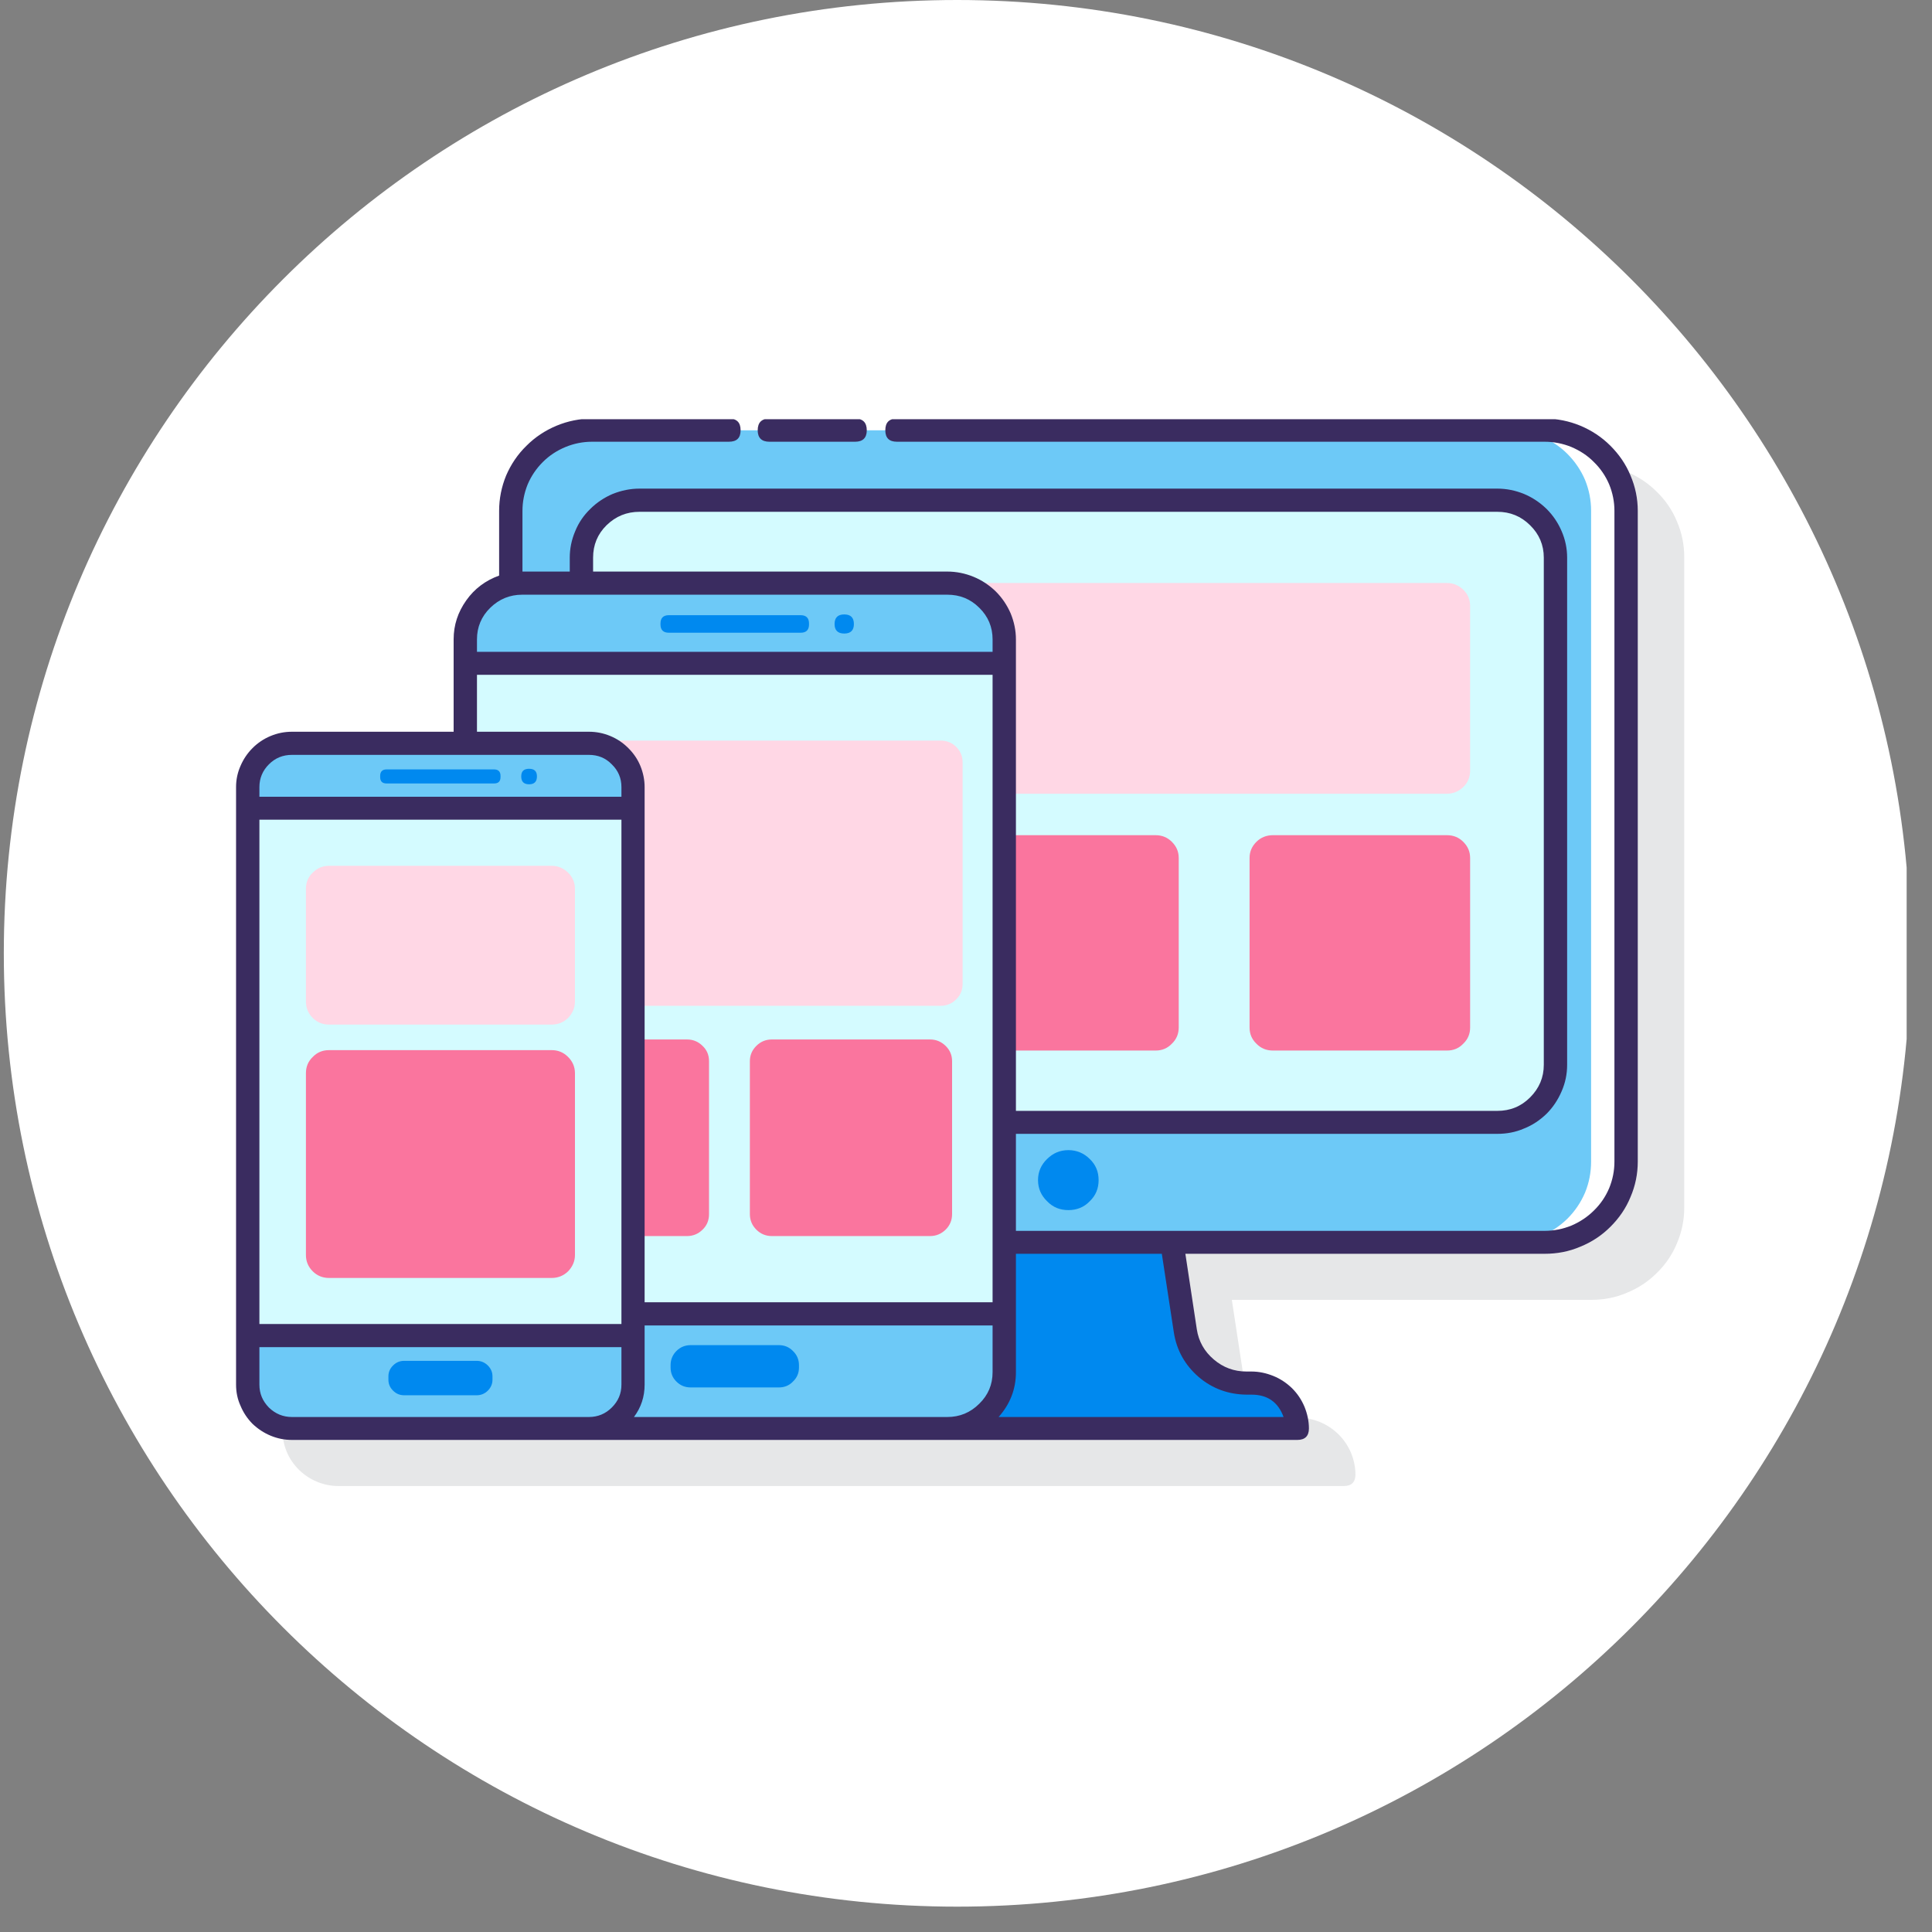
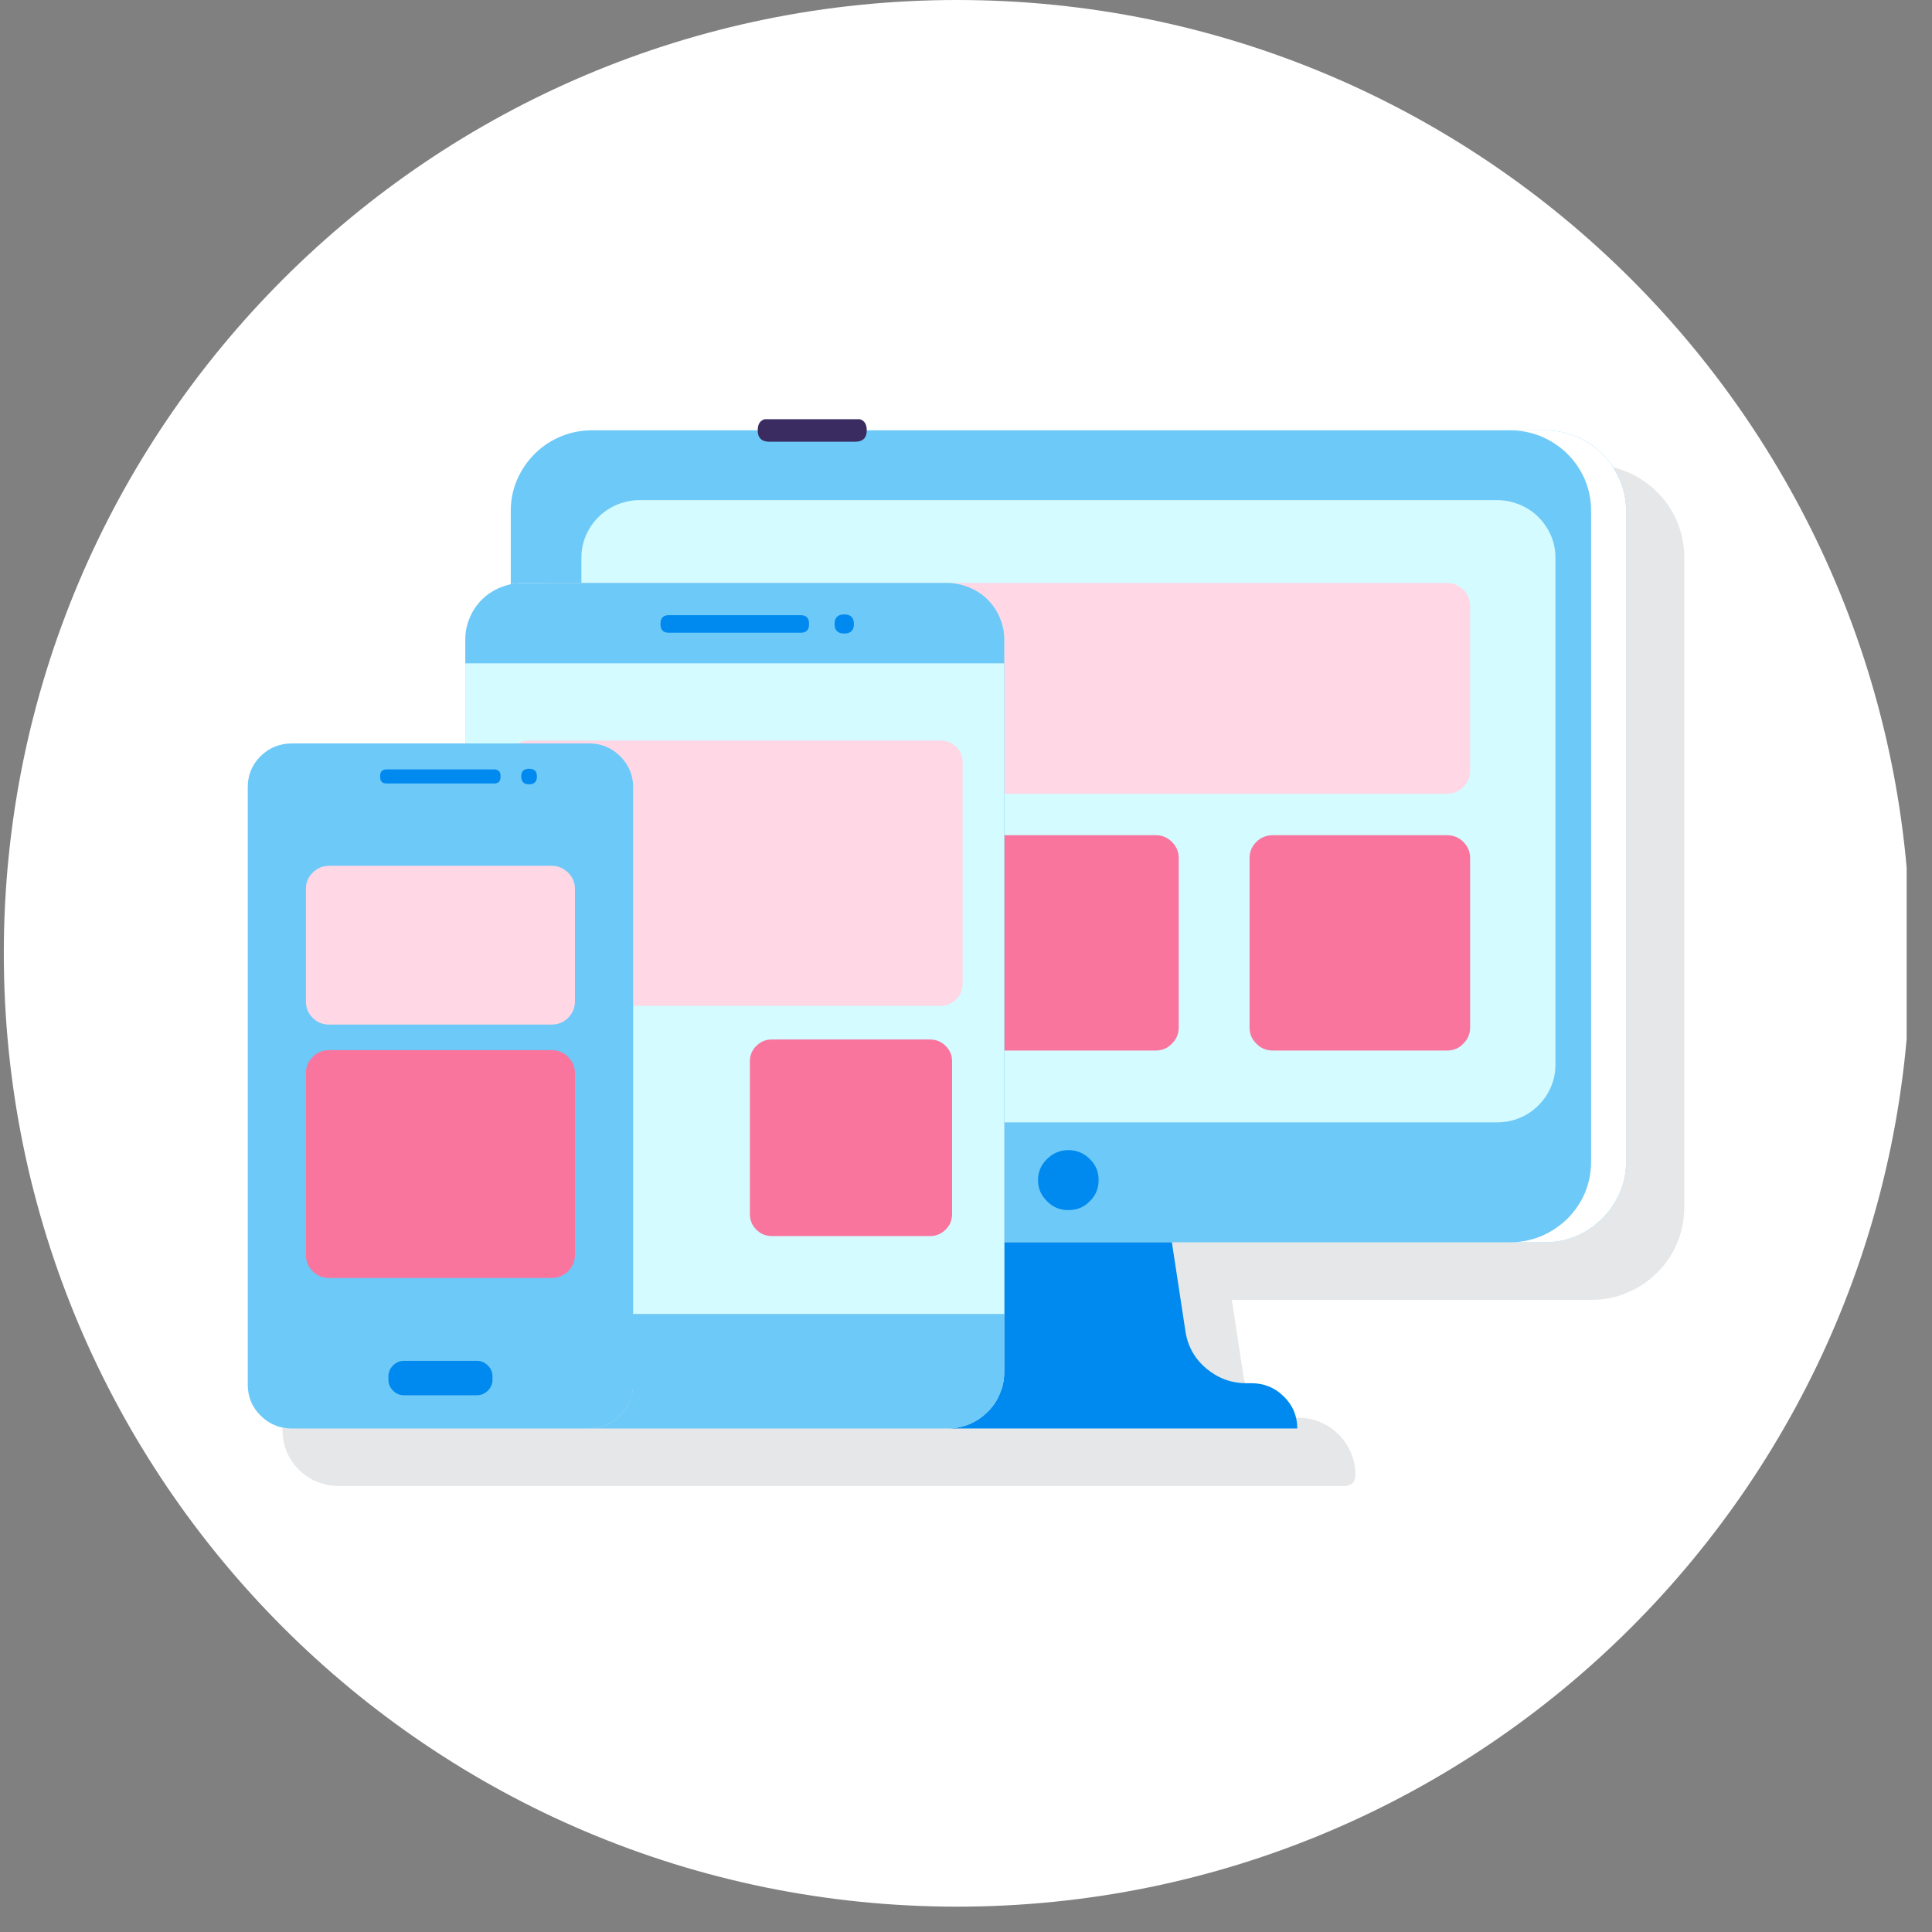
<svg xmlns="http://www.w3.org/2000/svg" width="50" zoomAndPan="magnify" viewBox="0 0 37.5 37.5" height="50" preserveAspectRatio="xMidYMid meet" version="1.2">
  <rect x="0" y="0" width="37.5" height="37.5" fill="#808080" stroke="none" />
  <defs>
    <clipPath id="bbf3401d2b">
      <path d="M 0.074 0 L 37.008 0 L 37.008 37.008 L 0.074 37.008 Z M 0.074 0 " />
    </clipPath>
    <clipPath id="4d922cb600">
      <path d="M 18.578 0 C 8.359 0 0.074 8.285 0.074 18.504 C 0.074 28.723 8.359 37.008 18.578 37.008 C 28.797 37.008 37.082 28.723 37.082 18.504 C 37.082 8.285 28.797 0 18.578 0 Z M 18.578 0 " />
    </clipPath>
    <clipPath id="edfceb01a9">
      <path d="M 0.074 0 L 37.008 0 L 37.008 37.008 L 0.074 37.008 Z M 0.074 0 " />
    </clipPath>
    <clipPath id="92da8864bf">
      <path d="M 18.578 0 C 8.359 0 0.074 8.285 0.074 18.504 C 0.074 28.723 8.359 37.008 18.578 37.008 C 28.797 37.008 37.082 28.723 37.082 18.504 C 37.082 8.285 28.797 0 18.578 0 Z M 18.578 0 " />
    </clipPath>
    <clipPath id="79efc789d2">
      <rect x="0" width="38" y="0" height="38" />
    </clipPath>
    <clipPath id="53ea31ac5b">
      <path d="M 5 9 L 32.688 9 L 32.688 28.859 L 5 28.859 Z M 5 9 " />
    </clipPath>
    <clipPath id="cf1577da28">
      <path d="M 9 8.137 L 32 8.137 L 32 25 L 9 25 Z M 9 8.137 " />
    </clipPath>
    <clipPath id="040cf49f02">
      <path d="M 29 8.137 L 32 8.137 L 32 25 L 29 25 Z M 29 8.137 " />
    </clipPath>
    <clipPath id="e28b0ef6e3">
      <path d="M 4.562 14 L 13 14 L 13 28 L 4.562 28 Z M 4.562 14 " />
    </clipPath>
    <clipPath id="6788828f6c">
      <path d="M 4.562 15 L 13 15 L 13 26 L 4.562 26 Z M 4.562 15 " />
    </clipPath>
    <clipPath id="640b4382d2">
      <path d="M 14 8.137 L 17 8.137 L 17 9 L 14 9 Z M 14 8.137 " />
    </clipPath>
    <clipPath id="7d3ae23fbd">
      <path d="M 4.562 8.137 L 32 8.137 L 32 28 L 4.562 28 Z M 4.562 8.137 " />
    </clipPath>
  </defs>
  <g id="24bde1be4d">
    <g clip-rule="nonzero" clip-path="url(#bbf3401d2b)">
      <g clip-rule="nonzero" clip-path="url(#4d922cb600)">
        <g transform="matrix(1,0,0,1,0,0)">
          <g clip-path="url(#79efc789d2)">
            <g clip-rule="nonzero" clip-path="url(#edfceb01a9)">
              <g clip-rule="nonzero" clip-path="url(#92da8864bf)">
                <path style=" stroke:none;fill-rule:nonzero;fill:#ffffff;fill-opacity:1;" d="M 0.074 0 L 37.082 0 L 37.082 37.008 L 0.074 37.008 Z M 0.074 0 " />
              </g>
            </g>
          </g>
        </g>
      </g>
    </g>
    <g clip-rule="nonzero" clip-path="url(#53ea31ac5b)">
      <path style=" stroke:none;fill-rule:nonzero;fill:#e6e7e8;fill-opacity:1;" d="M 30.887 9.02 L 12.398 9.02 C 12.156 9.02 11.926 9.066 11.707 9.156 C 11.484 9.25 11.289 9.379 11.121 9.547 C 10.953 9.715 10.82 9.906 10.73 10.125 C 10.637 10.344 10.59 10.574 10.59 10.809 L 10.59 12.066 C 10.328 12.16 10.113 12.32 9.953 12.547 C 9.789 12.777 9.711 13.027 9.711 13.305 L 9.711 15.098 L 6.57 15.098 C 6.426 15.098 6.289 15.125 6.156 15.18 C 6.023 15.234 5.906 15.312 5.805 15.414 C 5.703 15.516 5.621 15.629 5.566 15.762 C 5.512 15.895 5.484 16.031 5.484 16.172 L 5.484 27.77 C 5.484 27.914 5.512 28.051 5.566 28.18 C 5.621 28.312 5.703 28.43 5.805 28.531 C 5.906 28.629 6.023 28.707 6.156 28.762 C 6.289 28.816 6.426 28.844 6.57 28.844 L 26.082 28.844 C 26.23 28.844 26.309 28.77 26.309 28.621 C 26.309 28.473 26.277 28.332 26.223 28.199 C 26.164 28.062 26.086 27.945 25.98 27.84 C 25.875 27.738 25.754 27.656 25.621 27.602 C 25.484 27.547 25.34 27.516 25.191 27.516 L 25.098 27.516 C 24.855 27.516 24.645 27.438 24.461 27.281 C 24.277 27.125 24.168 26.93 24.133 26.695 L 23.91 25.23 L 30.887 25.23 C 31.125 25.23 31.355 25.188 31.574 25.094 C 31.797 25.004 31.992 24.875 32.16 24.707 C 32.332 24.539 32.461 24.348 32.551 24.129 C 32.645 23.906 32.691 23.68 32.691 23.441 L 32.691 10.809 C 32.691 10.574 32.645 10.344 32.551 10.125 C 32.461 9.906 32.332 9.715 32.16 9.547 C 31.992 9.379 31.797 9.25 31.574 9.156 C 31.355 9.066 31.125 9.02 30.887 9.02 Z M 30.887 9.02 " />
    </g>
    <g clip-rule="nonzero" clip-path="url(#cf1577da28)">
      <path style=" stroke:none;fill-rule:nonzero;fill:#6dc9f7;fill-opacity:1;" d="M 29.98 8.352 L 11.496 8.352 C 11.285 8.352 11.082 8.391 10.891 8.469 C 10.695 8.551 10.527 8.66 10.379 8.809 C 10.23 8.957 10.117 9.125 10.035 9.316 C 9.953 9.508 9.914 9.707 9.914 9.914 L 9.914 11.34 C 9.988 11.324 10.062 11.316 10.137 11.316 L 18.387 11.316 C 18.535 11.316 18.676 11.348 18.809 11.402 C 18.945 11.457 19.066 11.535 19.168 11.637 C 19.273 11.742 19.352 11.859 19.406 11.992 C 19.465 12.125 19.492 12.266 19.492 12.41 L 19.492 24.113 L 29.98 24.113 C 30.191 24.113 30.395 24.074 30.586 23.996 C 30.781 23.914 30.953 23.801 31.102 23.656 C 31.246 23.508 31.363 23.34 31.441 23.148 C 31.523 22.957 31.562 22.758 31.562 22.547 L 31.562 9.914 C 31.562 9.707 31.523 9.508 31.441 9.316 C 31.363 9.125 31.246 8.957 31.098 8.809 C 30.949 8.66 30.781 8.547 30.586 8.469 C 30.395 8.391 30.191 8.352 29.98 8.352 Z M 29.98 8.352 " />
    </g>
    <g clip-rule="nonzero" clip-path="url(#040cf49f02)">
      <path style=" stroke:none;fill-rule:nonzero;fill:#ffffff;fill-opacity:1;" d="M 29.98 8.352 L 29.305 8.352 C 29.516 8.352 29.715 8.391 29.91 8.469 C 30.102 8.551 30.273 8.66 30.422 8.809 C 30.57 8.957 30.684 9.125 30.766 9.316 C 30.844 9.508 30.883 9.707 30.883 9.914 L 30.883 22.547 C 30.883 22.758 30.844 22.957 30.766 23.148 C 30.684 23.34 30.57 23.508 30.422 23.656 C 30.273 23.801 30.102 23.914 29.91 23.996 C 29.715 24.074 29.516 24.113 29.305 24.113 L 29.98 24.113 C 30.191 24.113 30.395 24.074 30.586 23.996 C 30.781 23.914 30.949 23.801 31.098 23.656 C 31.246 23.508 31.359 23.34 31.441 23.148 C 31.523 22.957 31.562 22.758 31.562 22.547 L 31.562 9.914 C 31.562 9.707 31.523 9.508 31.441 9.316 C 31.359 9.125 31.246 8.957 31.098 8.809 C 30.949 8.66 30.781 8.551 30.586 8.469 C 30.395 8.391 30.191 8.352 29.98 8.352 Z M 29.98 8.352 " />
    </g>
    <path style=" stroke:none;fill-rule:nonzero;fill:#d4fbff;fill-opacity:1;" d="M 29.062 9.707 L 12.414 9.707 C 12.266 9.707 12.121 9.738 11.98 9.793 C 11.844 9.852 11.723 9.93 11.617 10.035 C 11.508 10.141 11.43 10.262 11.371 10.398 C 11.312 10.535 11.285 10.68 11.285 10.824 L 11.285 11.316 L 18.387 11.316 C 18.535 11.316 18.676 11.344 18.809 11.402 C 18.945 11.457 19.066 11.535 19.168 11.637 C 19.273 11.742 19.352 11.859 19.406 11.992 C 19.465 12.125 19.492 12.266 19.492 12.41 L 19.492 21.785 L 29.062 21.785 C 29.211 21.785 29.355 21.758 29.496 21.699 C 29.633 21.645 29.754 21.562 29.859 21.457 C 29.965 21.352 30.047 21.234 30.105 21.094 C 30.164 20.957 30.191 20.816 30.191 20.668 L 30.191 10.824 C 30.191 10.68 30.164 10.535 30.105 10.398 C 30.047 10.262 29.965 10.141 29.859 10.035 C 29.754 9.93 29.633 9.852 29.492 9.793 C 29.355 9.738 29.211 9.707 29.062 9.707 Z M 29.062 9.707 " />
    <path style=" stroke:none;fill-rule:nonzero;fill:#ffd7e5;fill-opacity:1;" d="M 28.086 11.316 L 18.387 11.316 C 18.535 11.316 18.676 11.348 18.809 11.402 C 18.945 11.457 19.066 11.535 19.168 11.637 C 19.273 11.742 19.352 11.859 19.406 11.992 C 19.465 12.129 19.492 12.266 19.492 12.41 L 19.492 15.406 L 28.086 15.406 C 28.211 15.406 28.316 15.359 28.406 15.273 C 28.492 15.188 28.535 15.082 28.535 14.957 L 28.535 11.766 C 28.535 11.641 28.492 11.535 28.406 11.449 C 28.316 11.363 28.211 11.316 28.086 11.316 Z M 28.086 11.316 " />
    <path style=" stroke:none;fill-rule:nonzero;fill:#fa759e;fill-opacity:1;" d="M 22.43 16.211 L 19.492 16.211 L 19.492 20.391 L 22.43 20.391 C 22.555 20.391 22.66 20.348 22.746 20.258 C 22.836 20.172 22.879 20.066 22.879 19.941 L 22.879 16.656 C 22.879 16.531 22.836 16.43 22.746 16.34 C 22.66 16.254 22.555 16.211 22.43 16.211 Z M 22.43 16.211 " />
    <path style=" stroke:none;fill-rule:nonzero;fill:#fa759e;fill-opacity:1;" d="M 28.535 16.656 L 28.535 19.945 C 28.535 20.066 28.492 20.172 28.402 20.258 C 28.316 20.348 28.211 20.391 28.086 20.391 L 24.707 20.391 C 24.582 20.391 24.473 20.348 24.387 20.258 C 24.297 20.172 24.254 20.066 24.254 19.945 L 24.254 16.656 C 24.254 16.531 24.297 16.43 24.387 16.34 C 24.473 16.254 24.582 16.211 24.707 16.211 L 28.086 16.211 C 28.211 16.211 28.316 16.254 28.402 16.34 C 28.492 16.43 28.535 16.531 28.535 16.656 Z M 28.535 16.656 " />
    <path style=" stroke:none;fill-rule:nonzero;fill:#0089ef;fill-opacity:1;" d="M 24.289 26.848 L 24.191 26.848 C 23.895 26.848 23.637 26.75 23.41 26.559 C 23.184 26.367 23.051 26.125 23.008 25.832 L 22.746 24.113 L 19.492 24.113 L 19.492 26.633 C 19.492 26.777 19.465 26.918 19.406 27.051 C 19.352 27.188 19.27 27.305 19.168 27.406 C 19.062 27.508 18.945 27.59 18.809 27.645 C 18.676 27.699 18.535 27.727 18.387 27.727 L 25.18 27.727 C 25.18 27.484 25.094 27.277 24.918 27.105 C 24.746 26.934 24.535 26.848 24.289 26.848 Z M 24.289 26.848 " />
    <path style=" stroke:none;fill-rule:nonzero;fill:#0089ef;fill-opacity:1;" d="M 21.324 22.906 C 21.324 23.066 21.27 23.203 21.152 23.316 C 21.039 23.434 20.898 23.488 20.738 23.488 C 20.574 23.488 20.438 23.434 20.324 23.316 C 20.207 23.203 20.148 23.066 20.148 22.906 C 20.148 22.746 20.207 22.609 20.324 22.496 C 20.438 22.383 20.574 22.324 20.738 22.324 C 20.898 22.324 21.039 22.383 21.152 22.496 C 21.27 22.609 21.324 22.746 21.324 22.906 Z M 21.324 22.906 " />
    <path style=" stroke:none;fill-rule:nonzero;fill:#6dc9f7;fill-opacity:1;" d="M 18.387 11.316 L 10.137 11.316 C 9.988 11.316 9.848 11.348 9.715 11.402 C 9.578 11.457 9.457 11.535 9.355 11.637 C 9.25 11.742 9.172 11.859 9.117 11.992 C 9.059 12.129 9.031 12.266 9.031 12.41 L 9.031 14.43 L 11.43 14.43 C 11.668 14.43 11.867 14.512 12.035 14.676 C 12.203 14.844 12.289 15.043 12.285 15.277 L 12.285 26.875 C 12.289 27.109 12.203 27.312 12.035 27.477 C 11.867 27.645 11.668 27.727 11.43 27.727 L 18.387 27.727 C 18.535 27.727 18.676 27.699 18.809 27.645 C 18.945 27.59 19.066 27.508 19.168 27.406 C 19.273 27.305 19.352 27.188 19.406 27.051 C 19.465 26.918 19.492 26.777 19.492 26.633 L 19.492 12.41 C 19.492 12.266 19.465 12.129 19.406 11.992 C 19.352 11.859 19.273 11.742 19.168 11.637 C 19.066 11.535 18.945 11.457 18.809 11.402 C 18.676 11.348 18.535 11.316 18.387 11.316 Z M 18.387 11.316 " />
    <path style=" stroke:none;fill-rule:nonzero;fill:#d4fbff;fill-opacity:1;" d="M 9.031 12.875 L 9.031 14.43 L 11.43 14.43 C 11.668 14.43 11.867 14.512 12.035 14.676 C 12.203 14.844 12.289 15.043 12.285 15.277 L 12.285 25.504 L 19.492 25.504 L 19.492 12.875 Z M 9.031 12.875 " />
-     <path style=" stroke:none;fill-rule:nonzero;fill:#fa759e;fill-opacity:1;" d="M 13.336 20.176 L 12.289 20.176 L 12.289 23.992 L 13.336 23.992 C 13.453 23.992 13.555 23.949 13.637 23.867 C 13.723 23.785 13.762 23.684 13.762 23.566 L 13.762 20.598 C 13.762 20.48 13.723 20.383 13.637 20.301 C 13.555 20.219 13.453 20.176 13.336 20.176 Z M 13.336 20.176 " />
    <path style=" stroke:none;fill-rule:nonzero;fill:#ffd7e5;fill-opacity:1;" d="M 18.258 14.375 L 10.266 14.375 C 10.191 14.375 10.125 14.391 10.059 14.43 L 11.43 14.43 C 11.668 14.43 11.867 14.512 12.035 14.676 C 12.203 14.844 12.289 15.043 12.285 15.277 L 12.285 19.523 L 18.258 19.523 C 18.375 19.523 18.477 19.48 18.559 19.398 C 18.645 19.316 18.684 19.215 18.684 19.098 L 18.684 14.797 C 18.684 14.68 18.645 14.582 18.559 14.496 C 18.477 14.414 18.375 14.375 18.258 14.375 Z M 18.258 14.375 " />
    <path style=" stroke:none;fill-rule:nonzero;fill:#fa759e;fill-opacity:1;" d="M 18.48 20.598 L 18.48 23.566 C 18.48 23.684 18.438 23.785 18.355 23.867 C 18.27 23.949 18.172 23.992 18.051 23.992 L 14.98 23.992 C 14.863 23.992 14.762 23.949 14.68 23.867 C 14.598 23.785 14.555 23.684 14.555 23.566 L 14.555 20.598 C 14.555 20.48 14.598 20.383 14.68 20.301 C 14.762 20.219 14.863 20.176 14.98 20.176 L 18.051 20.176 C 18.172 20.176 18.27 20.219 18.355 20.301 C 18.438 20.383 18.48 20.48 18.48 20.598 Z M 18.48 20.598 " />
    <path style=" stroke:none;fill-rule:nonzero;fill:#0089ef;fill-opacity:1;" d="M 12.98 11.941 L 15.543 11.941 C 15.648 11.941 15.703 11.996 15.703 12.102 L 15.703 12.121 C 15.703 12.227 15.648 12.281 15.543 12.281 L 12.98 12.281 C 12.875 12.281 12.82 12.227 12.82 12.121 L 12.82 12.102 C 12.82 11.996 12.875 11.941 12.98 11.941 Z M 12.98 11.941 " />
    <path style=" stroke:none;fill-rule:nonzero;fill:#0089ef;fill-opacity:1;" d="M 16.574 12.113 C 16.574 12.234 16.512 12.297 16.387 12.297 C 16.262 12.297 16.199 12.234 16.199 12.113 C 16.199 11.988 16.262 11.926 16.387 11.926 C 16.512 11.926 16.574 11.988 16.574 12.113 Z M 16.574 12.113 " />
-     <path style=" stroke:none;fill-rule:nonzero;fill:#0089ef;fill-opacity:1;" d="M 13.406 26.109 L 15.117 26.109 C 15.223 26.109 15.316 26.145 15.391 26.223 C 15.469 26.297 15.508 26.391 15.508 26.496 L 15.508 26.543 C 15.508 26.652 15.469 26.742 15.391 26.816 C 15.316 26.895 15.223 26.93 15.117 26.93 L 13.406 26.93 C 13.301 26.93 13.207 26.895 13.129 26.816 C 13.055 26.742 13.016 26.652 13.016 26.543 L 13.016 26.496 C 13.016 26.391 13.055 26.297 13.129 26.223 C 13.207 26.145 13.301 26.109 13.406 26.109 Z M 13.406 26.109 " />
    <g clip-rule="nonzero" clip-path="url(#e28b0ef6e3)">
      <path style=" stroke:none;fill-rule:nonzero;fill:#6dc9f7;fill-opacity:1;" d="M 5.668 14.43 L 11.43 14.43 C 11.668 14.43 11.867 14.512 12.035 14.676 C 12.203 14.844 12.289 15.043 12.289 15.277 L 12.289 26.875 C 12.289 27.109 12.203 27.312 12.035 27.477 C 11.867 27.645 11.668 27.727 11.43 27.727 L 5.668 27.727 C 5.43 27.727 5.227 27.645 5.059 27.477 C 4.891 27.312 4.809 27.109 4.809 26.875 L 4.809 15.277 C 4.809 15.043 4.891 14.844 5.059 14.676 C 5.227 14.512 5.43 14.43 5.668 14.43 Z M 5.668 14.43 " />
    </g>
    <g clip-rule="nonzero" clip-path="url(#6788828f6c)">
-       <path style=" stroke:none;fill-rule:nonzero;fill:#d4fbff;fill-opacity:1;" d="M 12.289 15.688 L 12.289 25.922 L 4.809 25.922 L 4.809 15.688 Z M 12.289 15.688 " />
-     </g>
+       </g>
    <path style=" stroke:none;fill-rule:nonzero;fill:#ffd7e5;fill-opacity:1;" d="M 11.16 17.254 L 11.16 19.441 C 11.16 19.562 11.113 19.668 11.027 19.758 C 10.938 19.844 10.832 19.887 10.707 19.887 L 6.387 19.887 C 6.262 19.887 6.156 19.844 6.07 19.758 C 5.98 19.668 5.938 19.562 5.938 19.441 L 5.938 17.254 C 5.938 17.129 5.98 17.023 6.07 16.938 C 6.156 16.852 6.262 16.805 6.387 16.805 L 10.707 16.805 C 10.832 16.805 10.938 16.852 11.027 16.938 C 11.113 17.023 11.16 17.129 11.16 17.254 Z M 11.16 17.254 " />
    <path style=" stroke:none;fill-rule:nonzero;fill:#fa759e;fill-opacity:1;" d="M 11.16 20.832 L 11.16 24.359 C 11.16 24.48 11.113 24.586 11.027 24.676 C 10.938 24.762 10.832 24.805 10.707 24.805 L 6.387 24.805 C 6.262 24.805 6.156 24.762 6.07 24.676 C 5.98 24.586 5.938 24.48 5.938 24.359 L 5.938 20.832 C 5.938 20.707 5.98 20.602 6.07 20.516 C 6.156 20.426 6.262 20.383 6.387 20.383 L 10.707 20.383 C 10.832 20.383 10.938 20.426 11.027 20.516 C 11.113 20.602 11.16 20.707 11.16 20.832 Z M 11.16 20.832 " />
    <path style=" stroke:none;fill-rule:nonzero;fill:#0089ef;fill-opacity:1;" d="M 7.504 14.934 L 9.59 14.934 C 9.672 14.934 9.715 14.977 9.715 15.059 L 9.715 15.082 C 9.715 15.168 9.672 15.207 9.59 15.207 L 7.504 15.207 C 7.422 15.207 7.379 15.168 7.379 15.082 L 7.379 15.059 C 7.379 14.977 7.422 14.934 7.504 14.934 Z M 7.504 14.934 " />
    <path style=" stroke:none;fill-rule:nonzero;fill:#0089ef;fill-opacity:1;" d="M 10.422 15.07 C 10.422 15.172 10.371 15.223 10.27 15.223 C 10.168 15.223 10.117 15.172 10.117 15.07 C 10.117 14.969 10.168 14.922 10.27 14.922 C 10.371 14.922 10.422 14.969 10.422 15.07 Z M 10.422 15.07 " />
    <path style=" stroke:none;fill-rule:nonzero;fill:#0089ef;fill-opacity:1;" d="M 7.844 26.414 L 9.254 26.414 C 9.336 26.414 9.41 26.445 9.469 26.504 C 9.527 26.562 9.559 26.633 9.559 26.715 L 9.559 26.781 C 9.559 26.863 9.527 26.934 9.469 26.992 C 9.41 27.051 9.336 27.082 9.254 27.082 L 7.844 27.082 C 7.758 27.082 7.688 27.051 7.629 26.992 C 7.57 26.934 7.539 26.863 7.539 26.781 L 7.539 26.715 C 7.539 26.633 7.57 26.562 7.629 26.504 C 7.688 26.445 7.758 26.414 7.844 26.414 Z M 7.844 26.414 " />
    <g clip-rule="nonzero" clip-path="url(#640b4382d2)">
      <path style=" stroke:none;fill-rule:nonzero;fill:#3a2c60;fill-opacity:1;" d="M 14.934 8.574 L 16.598 8.574 C 16.746 8.574 16.824 8.5 16.824 8.352 C 16.824 8.199 16.746 8.125 16.598 8.125 L 14.934 8.125 C 14.785 8.125 14.707 8.199 14.707 8.352 C 14.707 8.5 14.785 8.574 14.934 8.574 Z M 14.934 8.574 " />
    </g>
    <g clip-rule="nonzero" clip-path="url(#7d3ae23fbd)">
-       <path style=" stroke:none;fill-rule:nonzero;fill:#3a2c60;fill-opacity:1;" d="M 29.98 8.125 L 17.41 8.125 C 17.258 8.125 17.184 8.199 17.184 8.352 C 17.184 8.5 17.258 8.574 17.41 8.574 L 29.98 8.574 C 30.16 8.574 30.336 8.609 30.5 8.676 C 30.664 8.746 30.812 8.84 30.938 8.969 C 31.066 9.094 31.164 9.238 31.234 9.402 C 31.301 9.566 31.336 9.738 31.336 9.914 L 31.336 22.547 C 31.336 22.727 31.301 22.898 31.234 23.062 C 31.164 23.227 31.066 23.371 30.938 23.496 C 30.812 23.621 30.664 23.719 30.5 23.789 C 30.336 23.855 30.16 23.891 29.98 23.891 L 19.719 23.891 L 19.719 22.008 L 29.062 22.008 C 29.242 22.008 29.414 21.977 29.578 21.906 C 29.746 21.84 29.891 21.742 30.02 21.617 C 30.145 21.492 30.242 21.344 30.312 21.18 C 30.383 21.016 30.418 20.848 30.418 20.668 L 30.418 10.824 C 30.418 10.648 30.383 10.477 30.312 10.312 C 30.242 10.148 30.145 10.004 30.02 9.879 C 29.891 9.754 29.746 9.656 29.578 9.586 C 29.414 9.52 29.242 9.484 29.062 9.484 L 12.414 9.484 C 12.234 9.484 12.062 9.52 11.895 9.586 C 11.73 9.656 11.582 9.754 11.457 9.879 C 11.328 10.004 11.23 10.148 11.164 10.312 C 11.094 10.477 11.059 10.648 11.059 10.824 L 11.059 11.094 L 10.141 11.094 L 10.141 9.914 C 10.141 9.738 10.176 9.566 10.242 9.402 C 10.312 9.238 10.41 9.094 10.535 8.969 C 10.664 8.84 10.809 8.746 10.977 8.676 C 11.141 8.609 11.312 8.574 11.492 8.574 L 14.148 8.574 C 14.301 8.574 14.375 8.5 14.375 8.352 C 14.375 8.199 14.301 8.125 14.148 8.125 L 11.492 8.125 C 11.254 8.125 11.023 8.172 10.805 8.262 C 10.582 8.355 10.387 8.484 10.219 8.652 C 10.047 8.82 9.918 9.012 9.824 9.23 C 9.734 9.449 9.688 9.68 9.688 9.914 L 9.688 11.172 C 9.426 11.266 9.211 11.426 9.051 11.652 C 8.887 11.883 8.805 12.133 8.805 12.41 L 8.805 14.203 L 5.668 14.203 C 5.523 14.203 5.387 14.23 5.254 14.285 C 5.121 14.34 5.004 14.418 4.902 14.52 C 4.801 14.621 4.723 14.738 4.668 14.867 C 4.609 15 4.582 15.137 4.582 15.277 L 4.582 26.875 C 4.582 27.02 4.609 27.156 4.668 27.285 C 4.723 27.418 4.801 27.535 4.902 27.637 C 5.004 27.734 5.121 27.812 5.254 27.867 C 5.387 27.922 5.523 27.949 5.668 27.949 L 25.18 27.949 C 25.328 27.949 25.406 27.875 25.406 27.727 C 25.406 27.582 25.375 27.441 25.32 27.305 C 25.262 27.168 25.184 27.051 25.078 26.945 C 24.973 26.844 24.852 26.762 24.715 26.707 C 24.578 26.652 24.438 26.621 24.289 26.621 L 24.191 26.621 C 23.953 26.621 23.742 26.543 23.559 26.387 C 23.375 26.23 23.266 26.035 23.23 25.801 L 23.008 24.336 L 29.98 24.336 C 30.223 24.336 30.453 24.293 30.672 24.199 C 30.895 24.109 31.09 23.98 31.258 23.812 C 31.426 23.645 31.559 23.453 31.648 23.234 C 31.742 23.016 31.789 22.785 31.789 22.547 L 31.789 9.914 C 31.789 9.68 31.742 9.449 31.648 9.23 C 31.559 9.012 31.426 8.82 31.258 8.652 C 31.09 8.484 30.895 8.355 30.672 8.262 C 30.453 8.172 30.223 8.125 29.98 8.125 Z M 18.387 27.504 L 12.305 27.504 C 12.445 27.316 12.512 27.109 12.512 26.875 L 12.512 25.727 L 19.266 25.727 L 19.266 26.633 C 19.266 26.875 19.18 27.078 19.008 27.246 C 18.836 27.418 18.629 27.504 18.387 27.504 Z M 5.035 15.91 L 12.062 15.91 L 12.062 25.699 L 5.035 25.699 Z M 11.512 10.824 C 11.512 10.578 11.598 10.367 11.773 10.195 C 11.953 10.02 12.164 9.934 12.414 9.934 L 29.062 9.934 C 29.312 9.934 29.523 10.02 29.699 10.195 C 29.875 10.367 29.965 10.578 29.965 10.824 L 29.965 20.668 C 29.965 20.914 29.875 21.125 29.699 21.301 C 29.523 21.477 29.312 21.562 29.062 21.562 L 19.719 21.562 L 19.719 12.41 C 19.719 12.238 19.684 12.07 19.617 11.906 C 19.547 11.746 19.453 11.605 19.328 11.48 C 19.203 11.359 19.059 11.262 18.895 11.195 C 18.734 11.129 18.562 11.094 18.387 11.094 L 11.512 11.094 Z M 10.137 11.543 L 18.387 11.543 C 18.629 11.543 18.836 11.625 19.008 11.797 C 19.18 11.965 19.266 12.172 19.266 12.41 L 19.266 12.652 L 9.258 12.652 L 9.258 12.41 C 9.258 12.172 9.344 11.965 9.516 11.797 C 9.688 11.629 9.895 11.543 10.137 11.543 Z M 9.258 13.098 L 19.266 13.098 L 19.266 25.277 L 12.512 25.277 L 12.512 15.277 C 12.512 15.137 12.484 15 12.43 14.867 C 12.375 14.734 12.297 14.621 12.195 14.52 C 12.094 14.418 11.977 14.34 11.844 14.285 C 11.711 14.23 11.574 14.203 11.43 14.203 L 9.258 14.203 Z M 5.668 14.652 L 11.43 14.652 C 11.605 14.652 11.754 14.711 11.875 14.836 C 12 14.957 12.062 15.105 12.062 15.277 L 12.062 15.465 L 5.035 15.465 L 5.035 15.277 C 5.035 15.105 5.098 14.957 5.219 14.836 C 5.344 14.711 5.492 14.652 5.668 14.652 Z M 5.035 26.875 L 5.035 26.148 L 12.062 26.148 L 12.062 26.875 C 12.062 27.051 12 27.195 11.875 27.32 C 11.754 27.441 11.605 27.504 11.43 27.504 L 5.668 27.504 C 5.492 27.504 5.344 27.441 5.219 27.32 C 5.098 27.195 5.035 27.051 5.035 26.875 Z M 22.785 25.867 C 22.84 26.211 23 26.496 23.266 26.727 C 23.531 26.953 23.844 27.066 24.195 27.07 L 24.293 27.07 C 24.602 27.07 24.809 27.215 24.914 27.504 L 19.383 27.504 C 19.605 27.254 19.719 26.965 19.719 26.633 L 19.719 24.336 L 22.551 24.336 Z M 22.785 25.867 " />
-     </g>
+       </g>
  </g>
</svg>